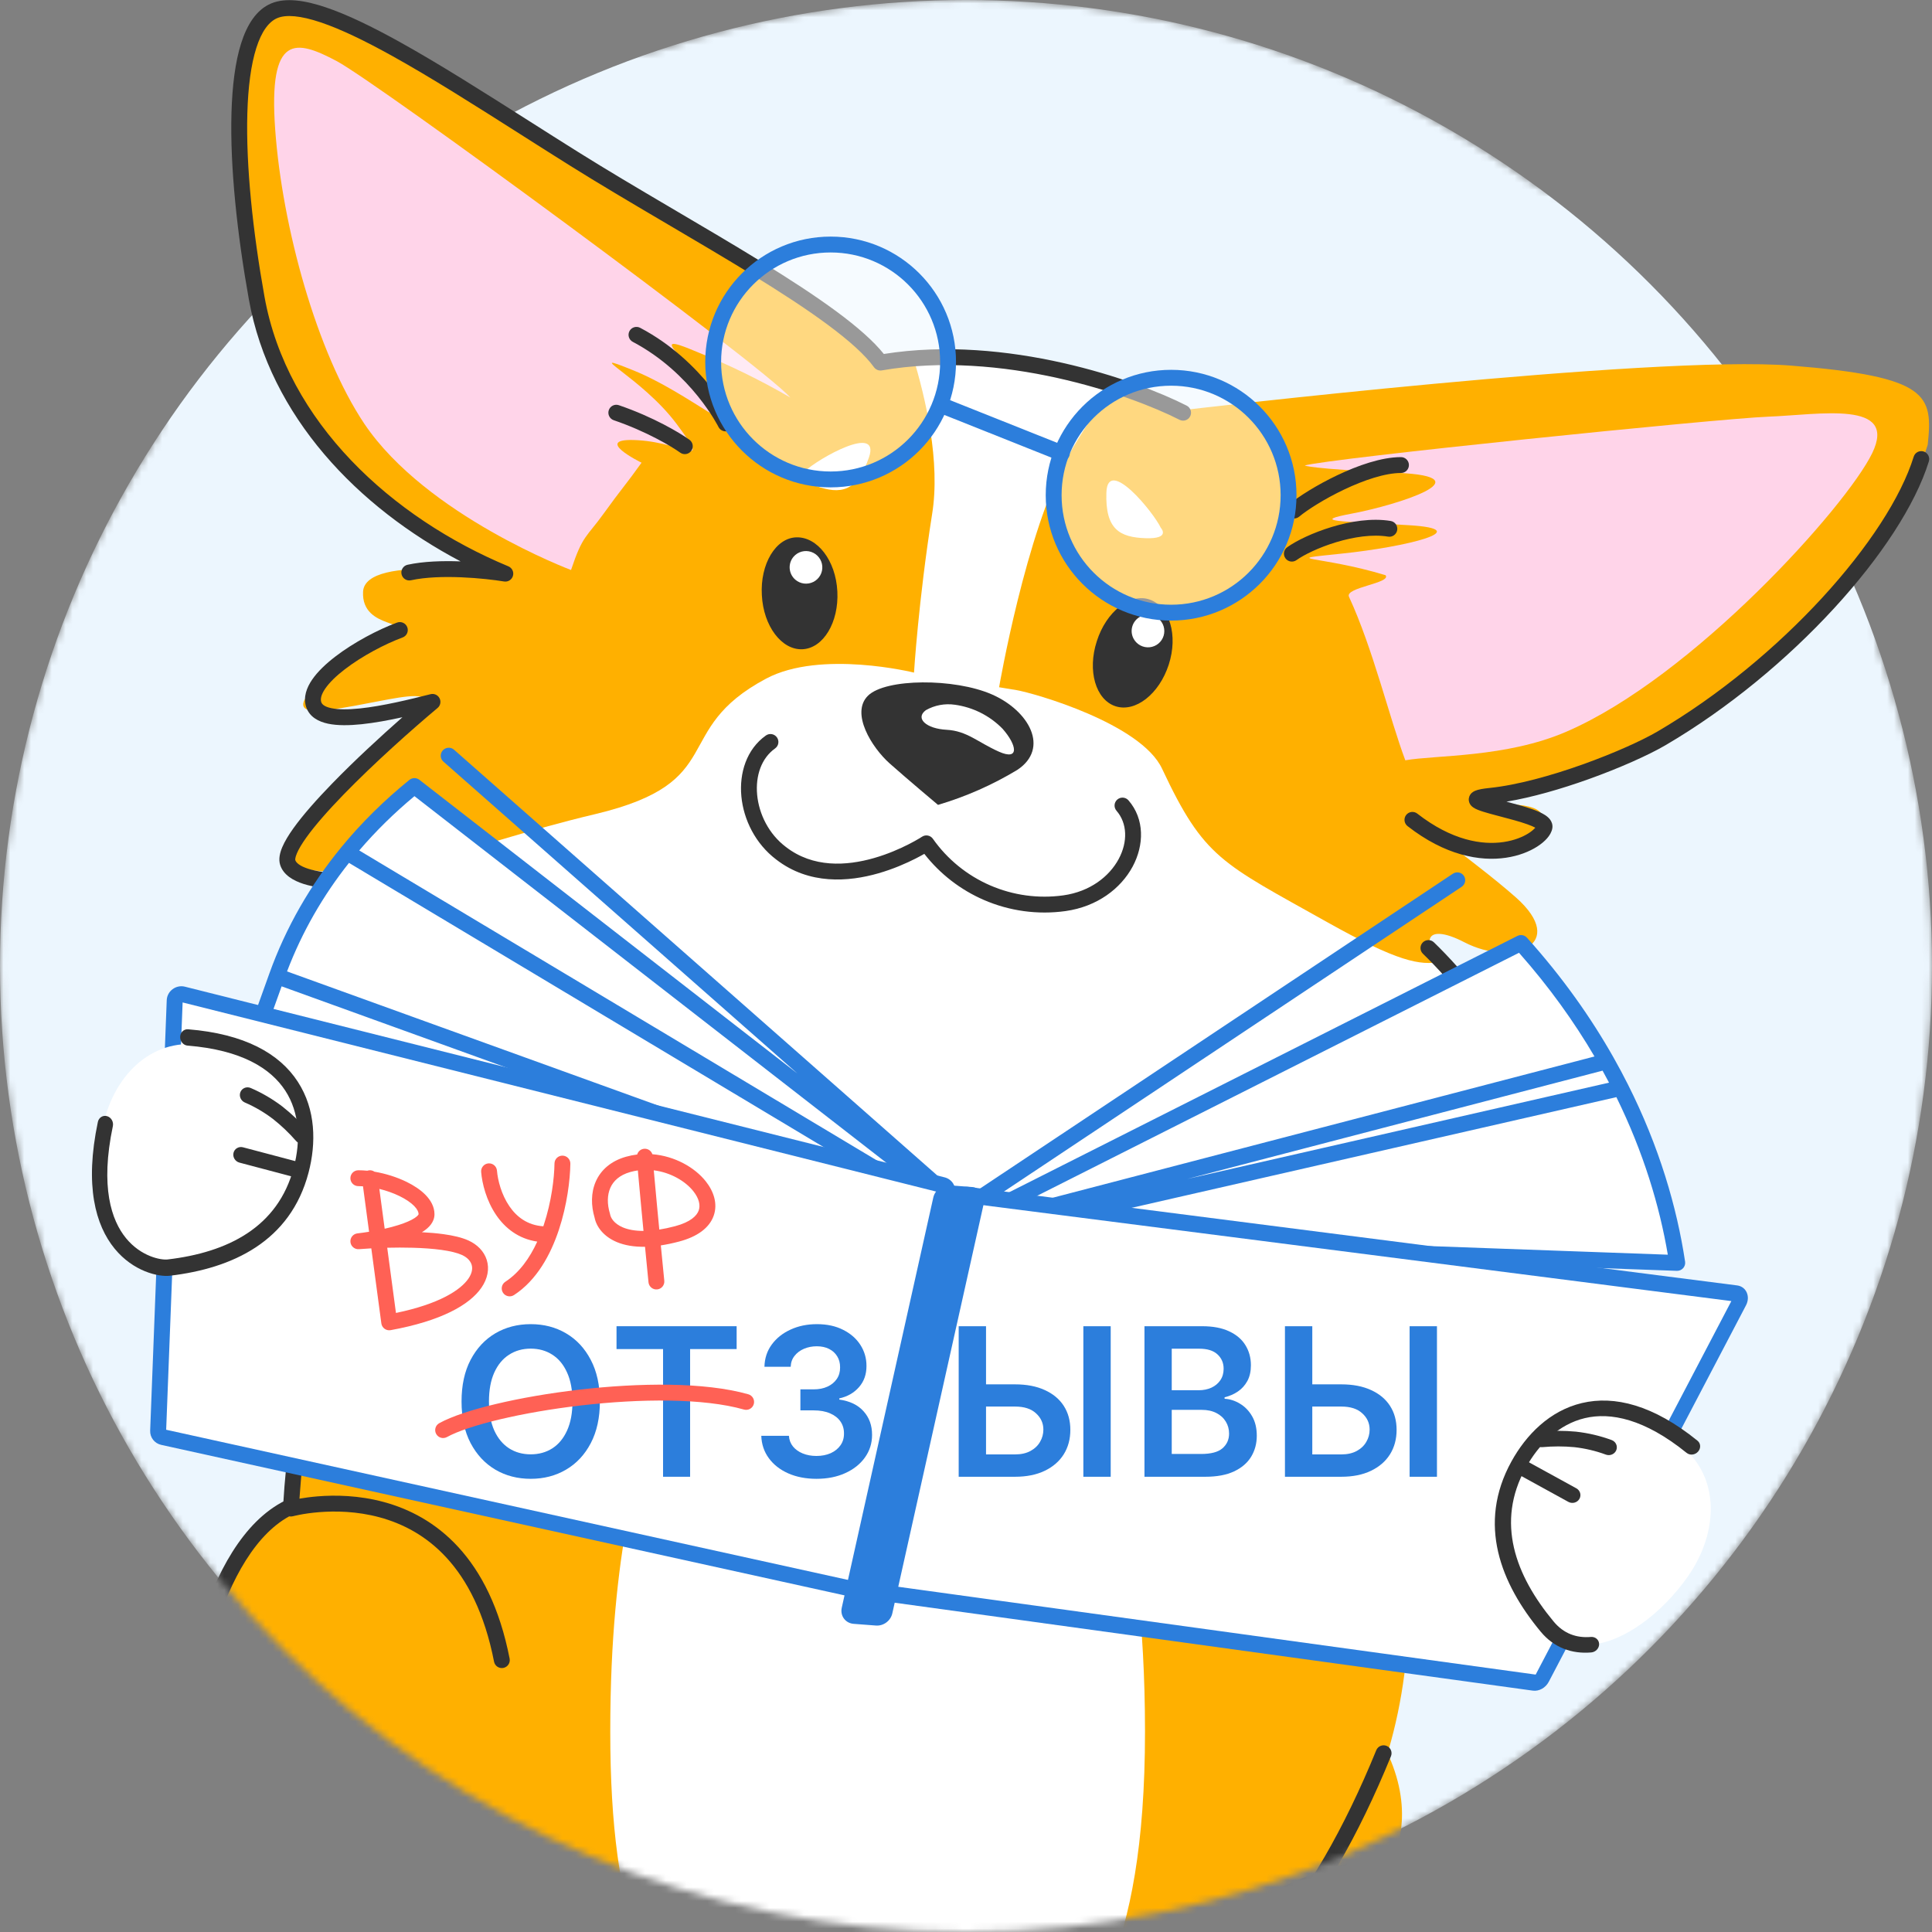
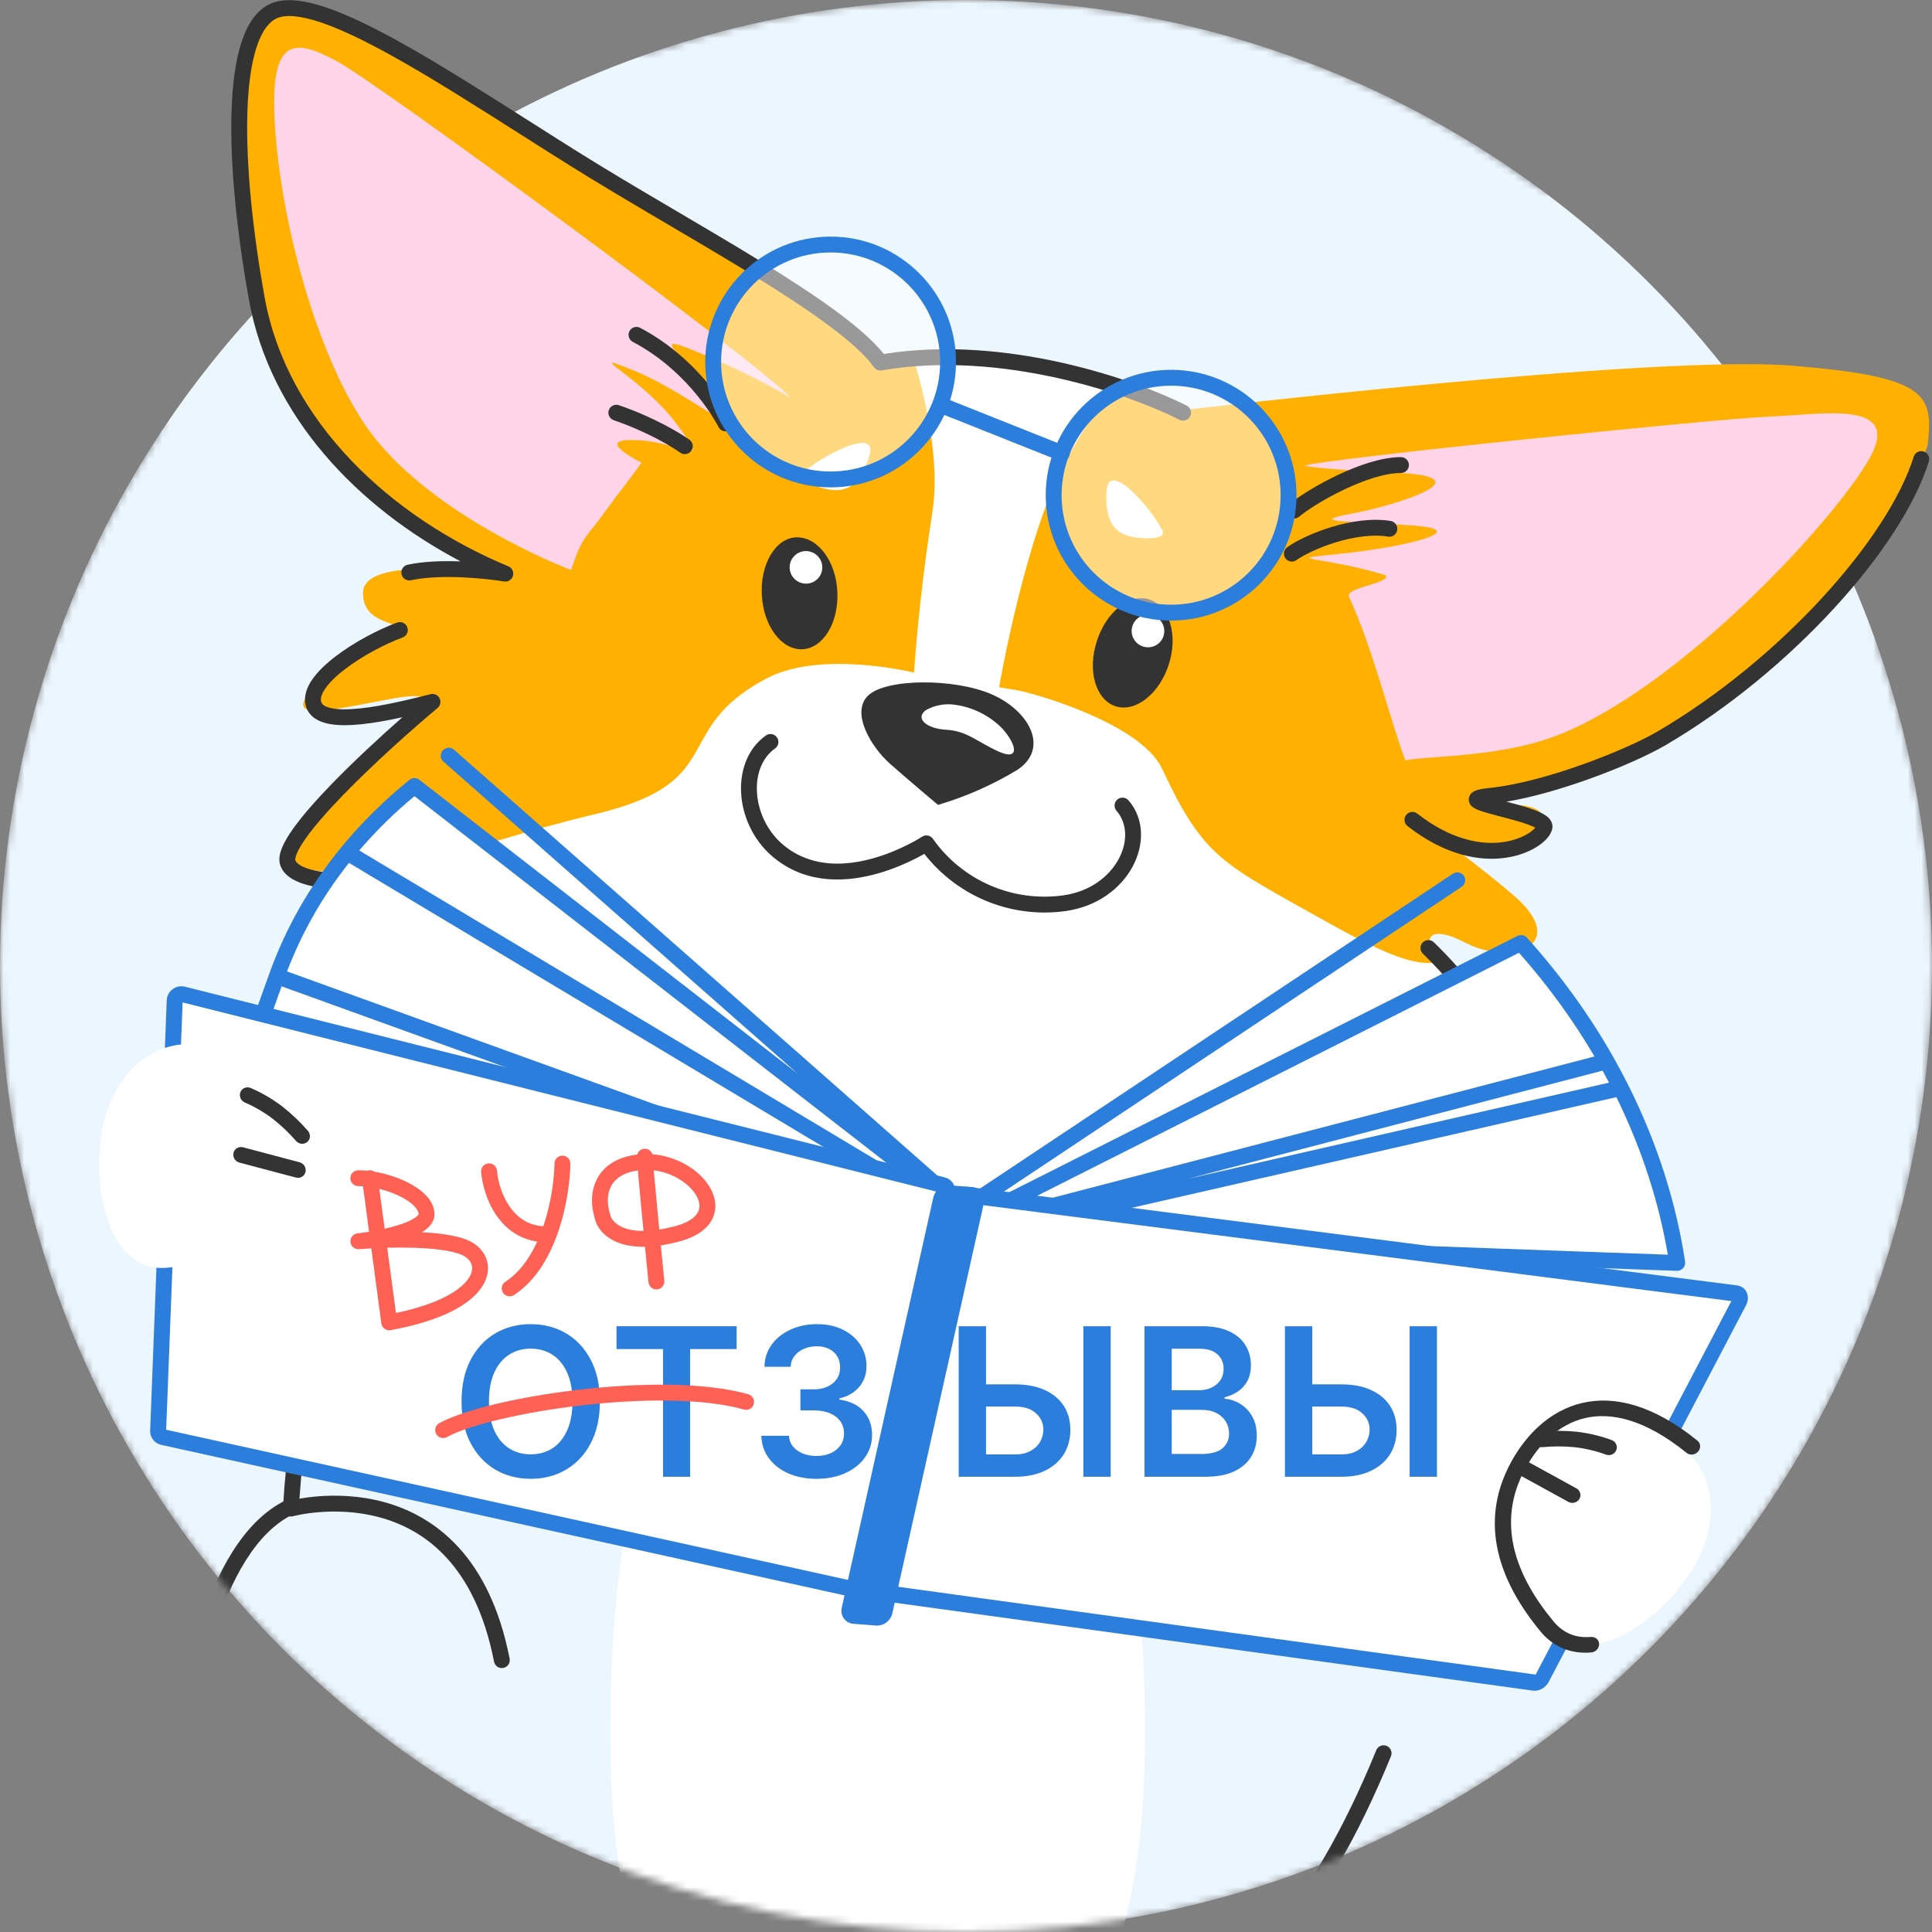
<svg xmlns="http://www.w3.org/2000/svg" width="280" height="280" viewBox="0 0 280 280" fill="none">
  <rect x="0" y="0" width="280" height="280" fill="#808080" stroke="none" />
  <mask id="mask0_13373_140456" style="mask-type:alpha" maskUnits="userSpaceOnUse" x="0" y="-19" width="296" height="299">
    <path d="M280 140C280 217.32 217.32 280 140 280C62.68 280 0 217.32 0 140C0 112.061 8.184 86.034 22.286 64.184C31.786 49.464 12.701 -6.8 26.88 -17.034C38.15 -25.169 81.951 11.772 95.39 7.257C109.402 2.551 124.403 0 140 0C170.558 0 198.829 9.791 221.848 26.406C233.174 34.581 285.988 29.596 294.418 40.722C303.199 52.311 267.457 80.121 272.313 94.13C277.294 108.501 280 123.934 280 140Z" fill="#ECF6FE" />
  </mask>
  <g mask="url(#mask0_13373_140456)">
    <circle cx="140" cy="140" r="140" fill="#ECF6FE" />
-     <path d="M45.609 298.03C43.624 296.74 26.825 291.898 26.825 254.891C23.469 203.428 77.884 204.073 137.128 218.311C196.371 232.549 205.157 255.069 202.87 266.168C200.582 277.267 195.629 288.38 179.542 290.496C163.455 292.612 45.609 298.03 45.609 298.03Z" fill="#FFB000" />
-     <path d="M43.647 241.03C33.182 193.336 67.595 157.202 69.906 155.741L188.633 154.375C188.878 153.921 189.259 153.886 189.799 154.362L188.633 154.375C186.843 157.707 192.43 183.633 197.443 197.245C211.557 235.517 202.037 266.141 182.386 283.977C168.228 296.817 159.638 298.322 150.641 301.434C141.644 304.545 132.86 305.664 108.965 301.434C77.259 295.82 48.429 262.84 43.647 241.03Z" fill="#FFB000" />
    <path d="M190.434 157.866C182.456 172.758 170.563 173.684 165.943 188.825C158.738 212.437 165.943 217.714 165.943 250.963C165.943 284.212 157.172 292.632 150.958 301.039C144.744 309.446 112.541 302.28 105.611 302.28C93.963 290.344 88.444 278.421 88.444 250.963C88.444 223.506 92.995 213.684 94.798 197.293C96.601 180.902 95.374 167.29 88.444 160.801C81.516 154.312 53.839 154.347 55.046 153.606C57.551 152.136 180.536 134.604 180.273 131.17L180.243 131.09C180.261 131.116 180.271 131.143 180.273 131.17L190.434 157.866Z" fill="white" />
    <path fill-rule="evenodd" clip-rule="evenodd" d="M53.064 178.7C53.62 179.007 53.823 179.706 53.516 180.262C47.697 190.814 44.511 201.084 43.401 217.197C44.092 217.076 44.992 216.948 46.047 216.862C48.561 216.659 51.994 216.698 55.628 217.684C59.272 218.673 63.119 220.616 66.42 224.213C69.719 227.809 72.415 232.995 73.859 240.379C73.98 241.003 73.574 241.607 72.951 241.729C72.327 241.85 71.723 241.444 71.601 240.821C70.224 233.772 67.687 228.997 64.725 225.768C61.764 222.541 58.32 220.798 55.026 219.904C51.721 219.007 48.569 218.966 46.232 219.155C45.067 219.249 44.112 219.4 43.454 219.525C43.125 219.588 42.871 219.645 42.702 219.685C42.617 219.705 42.554 219.72 42.514 219.731L42.471 219.742L42.463 219.744L42.462 219.744L42.462 219.744C42.104 219.843 41.721 219.763 41.433 219.53C41.144 219.296 40.986 218.938 41.008 218.567C42.038 201.286 45.317 190.367 51.502 179.152C51.809 178.595 52.508 178.393 53.064 178.7Z" fill="#333333" />
    <path d="M76.905 18.937C85.548 24.197 128.5 52.109 128.5 52.109C128.5 52.109 135.467 49.687 150.058 52.452C165.679 55.418 171.366 59.445 171.366 59.445C171.366 59.445 239.47 51.388 259.569 52.986C279.669 54.584 280.124 57.291 279.381 64.455C273.94 81.995 250.251 101.275 238.075 108.264C225.9 115.254 222.863 114.919 219.813 114.999C214.592 115.136 215.726 116.42 219.096 116.582C229.997 117.074 217.894 124.784 213.229 122.555C202.264 117.322 212.948 124.075 219.722 130.086C227.284 136.812 219.386 140.266 212.189 136.542C206.324 133.499 204.661 136.387 212.433 143.67C220.205 150.953 216.106 157.757 208.28 153.123C196.296 145.981 209.456 159.599 211.328 167.344C213.2 175.09 204.077 175.177 199.987 170.212C196.02 161.598 54.863 136.474 61.852 125.361C66.51 117.953 56.361 128.264 44.297 125.966C38.945 124.921 47.112 116.829 57.301 107.142C67.491 97.455 57.788 101.559 47.554 102.902C37.321 104.244 51.62 94.557 56.227 92.109C60.834 89.66 52.342 91.513 52.617 85.768C52.892 80.024 73.626 83.457 73.626 83.457C73.626 83.457 64.181 80.578 61.852 78.136C40.452 60.736 32.858 40.555 35.259 9.988C36.976 -12.002 68.261 13.677 76.905 18.937Z" fill="#FFB000" />
    <path d="M150.486 52.608L147.551 52.122L146.525 52.284L144.717 51.985L143.759 51.826L142.196 51.678L141.362 51.54L139.789 51.453L139.171 51.351C137.751 51.306 136.464 51.314 135.345 51.366L135.236 51.348L133.729 51.446L133.605 51.426L132.28 51.57C134.16 57.719 136.323 66.984 135.083 74.547C133.109 87.066 132.465 97.48 132.465 97.48C132.465 97.48 118.969 94.137 111.042 98.346C96.96 105.838 105.844 113.305 86.305 117.979C76.499 120.294 66.606 123.623 62.692 124.557C62.536 124.832 62.359 125.135 62.144 125.479C57.424 132.876 44.826 129.009 48.755 137.569C50.429 141.295 54.441 142.492 71.579 147.902C131.137 166.704 196.487 165.589 200.3 170.207C204.353 175.197 213.531 175.166 211.64 167.339C209.991 160.168 198.769 148.28 206.241 151.874L205.818 151.456C206.61 151.951 207.533 152.515 208.703 153.215C216.529 157.849 220.628 151.045 212.856 143.762C212.293 143.321 211.78 142.777 211.477 142.49C211.175 142.203 210.922 141.908 210.667 141.628L210.396 141.346C210.073 140.992 209.794 140.661 209.53 140.332C209.251 140.001 209.019 139.678 208.812 139.391L208.812 139.391C205.769 139.947 202.651 139.414 192.302 133.619C177.013 125.044 174.528 124.426 168.424 111.424C165.374 104.86 149.803 100.43 147.3 100.015L144.797 99.601C144.797 99.601 148.654 77.142 154.773 66.148C156.911 62.398 159.304 58.798 161.935 55.374L159.822 54.613L159.235 54.516L157.303 54.006L156.484 53.87L154.452 53.391L153.556 53.243L150.486 52.608Z" fill="white" />
    <path d="M111.664 107.533C106.916 110.899 107.7 119.506 113.204 123.664C121.89 130.376 134.261 122.226 134.261 122.226C136.475 125.367 139.514 127.84 143.042 129.371C146.571 130.902 150.453 131.432 154.261 130.903C162.785 129.705 166.584 121.238 162.681 116.748" fill="white" />
    <path fill-rule="evenodd" clip-rule="evenodd" d="M112.6 106.867C112.968 107.386 112.846 108.103 112.328 108.471C110.383 109.85 109.469 112.382 109.733 115.194C109.997 117.994 111.424 120.879 113.895 122.746L113.905 122.753L113.905 122.753C117.821 125.779 122.635 125.513 126.671 124.355C128.671 123.781 130.419 123.004 131.669 122.368C132.293 122.051 132.789 121.77 133.127 121.571C133.295 121.472 133.424 121.392 133.508 121.339C133.551 121.313 133.582 121.293 133.602 121.28L133.623 121.266L133.627 121.264L133.628 121.264L133.628 121.264C134.146 120.922 134.842 121.055 135.2 121.562C137.292 124.531 140.163 126.868 143.498 128.315C146.833 129.762 150.502 130.263 154.1 129.763C158.005 129.214 160.767 127.014 162.119 124.512C163.483 121.986 163.369 119.292 161.813 117.502C161.396 117.022 161.446 116.296 161.925 115.879C162.404 115.463 163.131 115.514 163.548 115.993C165.894 118.692 165.832 122.477 164.142 125.607C162.439 128.76 159.04 131.392 154.421 132.041L154.419 132.041C150.402 132.599 146.307 132.04 142.585 130.425C139.191 128.952 136.227 126.654 133.959 123.748C133.624 123.939 133.204 124.169 132.714 124.419C131.373 125.101 129.486 125.941 127.307 126.566C122.987 127.806 117.275 128.259 112.505 124.577C109.476 122.286 107.762 118.79 107.444 115.407C107.127 112.034 108.195 108.58 110.997 106.593C111.515 106.226 112.233 106.349 112.6 106.867Z" fill="#333333" />
    <path d="M135.942 116.65C139.977 115.457 143.84 113.752 147.438 111.577C152.156 108.451 149.161 103.004 143.741 100.635C138.322 98.266 128.349 98.307 125.794 100.826C123.238 103.346 126.34 108.336 128.944 110.65C131.548 112.964 135.942 116.65 135.942 116.65Z" fill="#333333" />
    <path d="M138.385 102.136C141.015 102.498 143.45 103.725 145.304 105.623C147.378 107.976 147.807 110.293 144.761 108.935C141.715 107.576 140.145 105.924 137.187 105.766C134.23 105.609 132.588 104.103 134.177 102.926C135.451 102.203 136.932 101.925 138.385 102.136Z" fill="white" />
    <path d="M168.225 76.482C167.217 74.306 160.523 66.062 160.346 71.396C160.17 76.73 162.284 77.871 166.024 78C169.764 78.129 168.225 76.482 168.225 76.482Z" fill="white" />
    <path d="M116.746 68.224C118.465 66.547 127.675 61.286 125.93 66.312C124.186 71.339 121.799 71.671 118.256 70.436C114.713 69.201 116.746 68.224 116.746 68.224Z" fill="white" />
    <path d="M189.095 67.461C192.358 66.464 248.851 60.67 256.284 60.387C263.716 60.104 275.088 57.946 271.331 65.684C267.574 73.422 245.352 98.131 227.013 106.041C218.269 109.828 208.012 109.412 203.668 110.189C201.397 104.16 198.985 94.006 195.505 86.49C194.872 85.122 201.663 84.525 200.81 83.367C191.335 80.482 184.98 81.204 194.408 80.237C203.836 79.269 214.158 76.713 204.149 76.115C194.141 75.516 189.698 75.606 196.06 74.405C202.422 73.204 215.419 69.108 202.526 68.525C189.632 67.942 189.095 67.461 189.095 67.461Z" fill="#FFD4E9" />
    <path d="M114.548 57.615C110.054 52.625 54.579 11.9 48.759 8.832C42.938 5.764 38.865 4.717 39.884 18.79C40.902 32.864 45.896 51.097 52.815 61.437C61.8 74.734 82.758 82.61 82.758 82.61C84.469 77.479 84.969 77.94 87.515 74.395C90.061 70.851 90.637 70.337 92.979 67.058C92.979 67.058 85.484 63.385 92.445 63.799C99.407 64.213 103.101 68.215 98.056 61.437C93.011 54.659 83.833 50.458 91.819 53.688C99.805 56.917 108.191 64.438 105.173 59.647C100.789 52.726 92.628 47.427 100.953 50.977C105.637 52.864 110.181 55.082 114.548 57.615Z" fill="#FFD4E9" />
    <path fill-rule="evenodd" clip-rule="evenodd" d="M76.696 17.544C79.073 19.055 81.458 20.571 83.815 22.046C87.924 24.619 92.402 27.267 96.906 29.919C97.299 30.15 97.692 30.381 98.084 30.613C102.192 33.03 106.296 35.446 110.114 37.793C114.297 40.364 118.159 42.866 121.331 45.218C124.192 47.339 126.563 49.388 128.092 51.3C145.898 48.462 164.704 55.079 171.984 58.788C172.55 59.077 172.776 59.77 172.488 60.336C172.201 60.901 171.509 61.127 170.943 60.838C163.796 57.197 145.122 50.675 127.796 53.682C127.362 53.757 126.923 53.578 126.665 53.22C125.392 51.448 123.078 49.374 119.964 47.066C116.872 44.773 113.075 42.311 108.913 39.753C105.114 37.418 101.03 35.014 96.918 32.593C96.526 32.363 96.134 32.132 95.742 31.901C91.24 29.25 86.736 26.587 82.597 23.996C80.204 22.498 77.798 20.969 75.407 19.45C68.867 15.294 62.447 11.214 56.76 8.062C52.88 5.911 49.397 4.224 46.498 3.248C43.531 2.249 41.45 2.093 40.192 2.621C38.985 3.128 37.923 4.504 37.142 6.967C36.372 9.391 35.954 12.629 35.846 16.436C35.63 24.039 36.657 33.657 38.331 42.991C41.6 61.217 56.817 75.057 73.676 82.076C74.216 82.301 74.502 82.894 74.342 83.455C74.181 84.017 73.626 84.368 73.05 84.273C70.288 83.816 63.788 83.171 59.564 84.097C58.944 84.233 58.331 83.84 58.194 83.219C58.057 82.599 58.449 81.985 59.069 81.849C61.351 81.35 64.155 81.263 66.754 81.36C51.916 73.554 39.117 60.391 36.068 43.394C34.379 33.979 33.325 24.19 33.547 16.368C33.658 12.463 34.088 8.984 34.95 6.267C35.8 3.589 37.154 1.401 39.3 0.499C41.395 -0.381 44.199 0.048 47.228 1.068C50.325 2.11 53.951 3.876 57.872 6.049C63.625 9.238 70.135 13.375 76.696 17.544ZM278.787 65.432C279.393 65.621 279.732 66.266 279.544 66.873C277.576 73.213 272.533 80.846 265.794 88.176C259.036 95.526 250.487 102.665 241.392 107.993C238.982 109.404 234.764 111.306 230.133 112.958C226.282 114.333 222.077 115.559 218.326 116.184C219.589 116.517 220.982 116.89 222.107 117.29C222.775 117.528 223.43 117.803 223.925 118.126C224.171 118.287 224.444 118.5 224.653 118.784C224.873 119.083 225.06 119.519 224.975 120.038C224.883 120.599 224.563 121.099 224.214 121.497C223.848 121.915 223.366 122.319 222.799 122.683C221.661 123.414 220.104 124.04 218.233 124.313C214.459 124.863 209.449 123.979 203.994 119.728C203.492 119.337 203.402 118.614 203.791 118.113C204.181 117.612 204.903 117.523 205.405 117.914C210.413 121.816 214.802 122.488 217.898 122.036C219.461 121.808 220.706 121.292 221.554 120.747C221.98 120.474 222.287 120.205 222.483 119.981C222.491 119.972 222.498 119.963 222.506 119.954C222.237 119.806 221.847 119.638 221.338 119.457C220.232 119.063 218.82 118.692 217.469 118.337C217.309 118.295 217.15 118.253 216.992 118.211C216.263 118.019 215.562 117.83 214.988 117.65C214.47 117.487 213.878 117.281 213.498 117.011C213.391 116.935 213.238 116.811 213.108 116.629C212.972 116.436 212.822 116.116 212.874 115.714C212.924 115.319 213.141 115.052 213.307 114.903C213.469 114.759 213.643 114.669 213.772 114.613C214.24 114.409 214.976 114.29 215.878 114.197C219.859 113.787 224.8 112.417 229.358 110.791C233.913 109.166 237.987 107.32 240.228 106.007C249.108 100.805 257.482 93.816 264.101 86.617C270.738 79.398 275.525 72.061 277.348 66.188C277.536 65.581 278.18 65.243 278.787 65.432ZM91.225 47.99C91.52 47.428 92.215 47.213 92.777 47.509C97.398 49.944 100.742 53.273 102.926 55.98C104.02 57.336 104.829 58.543 105.367 59.416C105.636 59.852 105.838 60.206 105.974 60.454C106.042 60.578 106.093 60.675 106.129 60.743C106.147 60.778 106.16 60.804 106.17 60.824L106.182 60.847L106.186 60.856L106.187 60.857C106.187 60.857 106.187 60.858 105.156 61.366L106.187 60.857C106.468 61.427 106.235 62.117 105.666 62.398C105.097 62.678 104.407 62.444 104.126 61.874L104.119 61.861C104.113 61.849 104.103 61.83 104.089 61.803C104.061 61.749 104.018 61.667 103.959 61.559C103.84 61.342 103.657 61.022 103.41 60.621C102.915 59.818 102.162 58.692 101.138 57.424C99.087 54.882 95.974 51.792 91.708 49.544C91.146 49.248 90.93 48.552 91.225 47.99ZM204.191 67.397C204.193 68.033 203.679 68.548 203.044 68.548C200.735 68.55 197.678 69.582 194.795 70.953C191.935 72.313 189.441 73.912 188.294 74.873C187.808 75.281 187.083 75.216 186.674 74.729C186.266 74.242 186.33 73.517 186.816 73.109C188.156 71.986 190.831 70.289 193.805 68.875C196.756 67.471 200.198 66.249 203.039 66.248C203.674 66.247 204.19 66.762 204.191 67.397ZM193.658 78.577C191.137 79.34 188.98 80.401 187.895 81.177C187.379 81.546 186.661 81.426 186.291 80.909C185.922 80.392 186.04 79.674 186.557 79.305C187.902 78.343 190.306 77.187 192.99 76.375C195.671 75.564 198.791 75.047 201.545 75.503C202.172 75.607 202.596 76.199 202.494 76.826C202.391 77.452 201.8 77.876 201.173 77.773C198.914 77.398 196.183 77.814 193.658 78.577ZM88.231 59.442C88.435 58.84 89.088 58.519 89.689 58.724C94.676 60.426 98.555 62.746 99.924 63.736C100.439 64.109 100.555 64.828 100.183 65.343C99.812 65.857 99.093 65.972 98.578 65.6C97.391 64.74 93.716 62.528 88.95 60.902C88.349 60.697 88.027 60.043 88.231 59.442ZM59.028 90.909C59.249 91.505 58.946 92.166 58.35 92.386C55.784 93.335 52.483 95.072 49.984 96.991C48.732 97.953 47.739 98.917 47.134 99.801C46.514 100.705 46.427 101.329 46.554 101.738C46.65 102.045 46.971 102.412 48.018 102.633C49.044 102.849 50.461 102.847 52.132 102.675C55.455 102.333 59.4 101.363 62.396 100.606C62.916 100.474 63.458 100.72 63.703 101.198C63.947 101.676 63.829 102.259 63.419 102.603C59.706 105.715 54.211 110.605 49.794 115.153C47.582 117.432 45.67 119.594 44.389 121.387C43.746 122.287 43.291 123.054 43.03 123.669C42.75 124.328 42.782 124.61 42.796 124.657C42.9 124.989 43.365 125.49 44.684 125.912C45.929 126.311 47.628 126.535 49.572 126.576C53.011 126.648 56.989 126.141 60.122 125.216C60.527 125.078 60.935 124.945 61.345 124.82C61.943 124.637 62.577 124.965 62.775 125.559C62.972 126.152 62.659 126.794 62.071 127.003C61.67 127.146 61.254 127.281 60.824 127.409C56.035 129.056 51.977 131.555 50.099 134.032C49.098 135.352 48.841 136.488 49.132 137.433C49.434 138.41 50.434 139.568 52.826 140.651C58.662 143.293 64.079 145.74 71.731 146.763C72.361 146.847 72.804 147.426 72.721 148.055C72.638 148.685 72.06 149.127 71.43 149.043C63.426 147.973 57.743 145.401 51.916 142.762L51.881 142.747C49.225 141.544 47.518 140 46.935 138.108C46.342 136.182 47.024 134.279 48.267 132.639C49.298 131.28 50.799 129.981 52.6 128.806C51.552 128.872 50.518 128.897 49.527 128.876C47.469 128.833 45.525 128.596 43.986 128.103C42.52 127.634 41.06 126.812 40.601 125.339C40.335 124.484 40.578 123.556 40.913 122.767C41.267 121.933 41.829 121.011 42.518 120.047C43.899 118.115 45.903 115.857 48.144 113.549C51.342 110.255 55.082 106.799 58.324 103.948C56.349 104.381 54.274 104.768 52.371 104.964C50.623 105.144 48.923 105.174 47.547 104.884C46.192 104.598 44.826 103.919 44.359 102.42C43.924 101.024 44.451 99.645 45.236 98.499C46.035 97.333 47.237 96.199 48.582 95.165C51.279 93.094 54.787 91.25 57.55 90.228C58.145 90.008 58.807 90.313 59.028 90.909ZM206.189 136.596C206.63 136.14 207.358 136.127 207.815 136.569C209.854 138.537 212.781 141.691 214.93 144.767C216 146.299 216.92 147.871 217.422 149.304C217.904 150.68 218.118 152.275 217.216 153.518C216.446 154.579 215.332 155.122 214.162 155.346C213.008 155.566 211.745 155.49 210.536 155.275C209.416 155.077 208.284 154.749 207.237 154.373C208.687 157.168 210.206 160.462 211.288 163.546C212.036 165.676 212.596 167.765 212.76 169.547C212.917 171.252 212.746 173.044 211.575 174.163C209.174 176.458 205.762 176.071 202.94 175.194C200.627 174.475 198.34 173.307 196.716 172.478C196.32 172.276 195.963 172.094 195.655 171.943C195.084 171.664 194.847 170.975 195.125 170.404C195.403 169.834 196.091 169.597 196.662 169.876C197.024 170.053 197.421 170.255 197.847 170.473C199.471 171.301 201.518 172.344 203.619 172.997C206.327 173.838 208.57 173.852 209.985 172.499C210.341 172.159 210.616 171.341 210.47 169.754C210.331 168.245 209.84 166.361 209.119 164.306C207.681 160.208 205.414 155.666 203.629 152.552C203.374 152.108 203.443 151.549 203.798 151.181C204.153 150.814 204.708 150.725 205.16 150.963C206.573 151.707 208.819 152.635 210.934 153.01C211.992 153.198 212.95 153.235 213.727 153.086C214.489 152.941 215.015 152.632 215.354 152.165C215.561 151.88 215.673 151.263 215.252 150.062C214.852 148.919 214.068 147.547 213.046 146.083C211.01 143.17 208.194 140.13 206.22 138.223C205.762 137.781 205.749 137.053 206.189 136.596Z" fill="#333333" />
    <path d="M110.413 86.248C110.634 90.722 113.275 94.228 116.291 94.094C119.306 93.96 121.586 90.213 121.356 85.718C121.127 81.223 118.461 77.812 115.443 77.874C112.425 77.936 110.147 81.754 110.413 86.248Z" fill="#333333" />
    <path d="M115.027 80.665C115.334 80.315 115.739 80.064 116.189 79.943C116.64 79.822 117.117 79.837 117.56 79.986C118.002 80.135 118.391 80.41 118.678 80.779C118.965 81.147 119.136 81.592 119.171 82.056C119.205 82.521 119.101 82.985 118.872 83.39C118.643 83.796 118.298 84.124 117.882 84.334C117.466 84.544 116.997 84.627 116.533 84.571C116.069 84.516 115.632 84.325 115.276 84.022C115.037 83.819 114.84 83.57 114.698 83.291C114.556 83.011 114.471 82.706 114.448 82.394C114.424 82.081 114.464 81.768 114.563 81.471C114.663 81.174 114.82 80.9 115.027 80.665Z" fill="white" />
    <path d="M158.955 92.939C157.569 97.196 158.792 101.406 161.66 102.351C164.529 103.295 167.997 100.605 169.383 96.325C170.769 92.046 169.49 87.915 166.644 86.902C163.798 85.89 160.307 88.648 158.955 92.939Z" fill="#333333" />
    <path d="M165.262 89.363C165.675 89.146 166.142 89.055 166.607 89.102C167.072 89.149 167.512 89.332 167.874 89.627C168.235 89.923 168.501 90.319 168.638 90.765C168.775 91.21 168.777 91.686 168.643 92.132C168.51 92.579 168.248 92.975 167.889 93.272C167.53 93.57 167.091 93.754 166.627 93.803C166.162 93.851 165.694 93.762 165.28 93.546C164.866 93.329 164.525 92.996 164.3 92.587C164.148 92.313 164.053 92.011 164.019 91.699C163.986 91.388 164.015 91.073 164.104 90.773C164.194 90.473 164.343 90.194 164.541 89.952C164.74 89.71 164.985 89.51 165.262 89.363Z" fill="white" />
    <path fill-rule="evenodd" clip-rule="evenodd" d="M200.957 253.027C201.545 253.267 201.828 253.938 201.588 254.526C192.098 277.784 179.974 291.731 164.327 298.932C148.722 306.114 129.814 306.491 106.962 303.063C106.334 302.969 105.901 302.383 105.995 301.755C106.09 301.127 106.675 300.694 107.303 300.789C130.008 304.194 148.374 303.743 163.365 296.843C178.314 289.963 190.107 276.576 199.458 253.657C199.698 253.069 200.369 252.787 200.957 253.027Z" fill="#333333" />
    <path fill-rule="evenodd" clip-rule="evenodd" d="M83.976 286.035C78.659 283.105 72.116 281.744 67.626 282.21C62.947 282.696 58.147 283.855 54.552 285.982C50.998 288.086 48.712 291.066 48.712 295.29C48.712 298.633 51.078 301.44 55.181 303.561C59.257 305.667 64.779 306.933 70.395 307.261C76.011 307.589 81.595 306.97 85.786 305.415C90.028 303.841 92.483 301.47 92.682 298.483C93.029 293.267 89.319 288.98 83.976 286.035ZM85.086 284.021C90.721 287.127 95.414 292.08 94.977 298.636C94.685 303.005 91.111 305.893 86.586 307.572C82.011 309.269 76.089 309.897 70.261 309.557C64.433 309.217 58.571 307.902 54.126 305.604C49.707 303.321 46.412 299.902 46.412 295.29C46.412 290.031 49.341 286.393 53.381 284.003C57.38 281.636 62.552 280.424 67.389 279.922C72.415 279.4 79.425 280.9 85.086 284.021Z" fill="white" />
    <path fill-rule="evenodd" clip-rule="evenodd" d="M42.927 217.971C42.647 217.4 41.959 217.164 41.388 217.443C38.251 218.979 35.717 221.683 33.682 224.911C31.644 228.144 30.065 231.97 28.862 235.857C26.459 243.621 25.512 251.792 25.5 256.337C25.5 256.364 25.501 256.391 25.503 256.419C26.538 271.413 30.057 281.953 34.225 288.949C38.157 295.547 42.734 299.092 46.411 300.083C48.631 304.685 54.17 308.609 65.088 310.226C78.741 312.249 87.656 309.772 92.395 305.44C97.197 301.049 97.523 294.887 94.163 290.407C93.782 289.899 93.061 289.796 92.553 290.177C92.045 290.559 91.942 291.279 92.323 291.787C94.961 295.304 94.787 300.137 90.843 303.742C86.836 307.406 78.759 309.927 65.425 307.951C54.444 306.324 49.875 302.413 48.285 298.646C46.776 295.075 47.761 291.223 49.256 288.682C49.578 288.135 49.396 287.43 48.848 287.108C48.301 286.786 47.596 286.968 47.274 287.516C45.841 289.952 44.722 293.568 45.47 297.283C42.754 295.996 39.342 293.044 36.201 287.772C32.261 281.159 28.82 271.001 27.8 256.302C27.817 251.97 28.733 244.053 31.059 236.537C32.224 232.77 33.731 229.146 35.628 226.137C37.528 223.123 39.776 220.793 42.399 219.509C42.97 219.23 43.206 218.541 42.927 217.971Z" fill="#333333" />
    <path d="M179.508 278.343C184.066 274.929 209.955 261.376 216.107 279.64C221.247 294.661 205.381 309.801 188.349 307.48C171.318 305.159 156.702 298.945 165.835 289.933C174.967 280.92 179.508 278.343 179.508 278.343Z" fill="white" />
    <path fill-rule="evenodd" clip-rule="evenodd" d="M197.432 271.99C189.813 273.484 182.358 277.644 180.198 279.263C180.16 279.291 180.119 279.318 180.078 279.341C180.078 279.342 180.077 279.342 180.077 279.342C180.077 279.342 180.077 279.342 180.077 279.342C180.077 279.342 180.076 279.342 180.076 279.342L180.073 279.344L180.043 279.362C180.014 279.379 179.967 279.408 179.902 279.448C179.772 279.528 179.571 279.656 179.298 279.84C178.753 280.207 177.921 280.795 176.803 281.665C174.565 283.406 171.181 286.273 166.643 290.751C164.499 292.867 163.982 294.58 164.236 295.939C164.501 297.361 165.681 298.826 167.901 300.247C172.324 303.077 180.028 305.185 188.505 306.34C196.643 307.449 204.518 304.384 209.736 299.244C214.948 294.108 217.415 287.014 215.019 280.012L215.017 280.007C213.585 275.754 211.058 273.448 208.035 272.33C204.951 271.189 201.234 271.244 197.432 271.99ZM178.873 277.382C181.331 275.563 189.044 271.291 196.989 269.733C200.997 268.947 205.191 268.825 208.834 270.173C212.537 271.543 215.553 274.392 217.196 279.27C219.939 287.288 217.043 295.273 211.35 300.882C205.661 306.487 197.088 309.831 188.194 308.619C179.64 307.453 171.521 305.294 166.661 302.184C164.24 300.634 162.414 298.711 161.975 296.361C161.524 293.947 162.605 291.504 165.028 289.114C169.623 284.579 173.075 281.651 175.391 279.85C176.549 278.949 177.423 278.33 178.014 277.932C178.31 277.733 178.535 277.589 178.689 277.493C178.767 277.446 178.826 277.41 178.868 277.385C178.87 277.384 178.871 277.383 178.873 277.382Z" fill="#333333" />
    <path d="M201.719 275.786C200.536 277.322 199.354 281.982 202.079 281.606C204.803 281.231 207.544 278.91 205.608 276.964C205.143 276.414 204.529 276.01 203.838 275.801C203.148 275.592 202.412 275.587 201.719 275.786Z" fill="#333333" />
    <path d="M243.307 201.645L142.646 180.386C142.655 179.912 143.059 179.848 142.993 179.419C142.861 178.569 142.789 179.669 142.74 178.733C142.717 178.279 142.428 177.904 142.324 177.438C142.216 176.955 142.04 176.821 141.773 176.332C141.384 175.618 141.246 175.513 140.346 174.831L140.287 174.786C139.685 174.514 139.113 174.369 138.58 174.313C138.3 174.283 138.03 174.279 137.773 174.293C137.024 174.336 136.377 174.542 135.864 174.779C135.05 175.156 134.576 175.611 134.576 175.611L37.873 147.746L40.123 141.476C42.488 134.882 45.947 128.89 50.318 123.556C53.188 120.054 56.452 116.835 60.057 113.916L137.773 174.293C138.03 174.279 138.3 174.283 138.58 174.313C139.113 174.369 139.685 174.514 140.287 174.786L140.346 174.831C141.246 175.513 141.384 175.618 141.773 176.332L220.429 136.663C225.508 142.307 229.593 148.094 232.839 153.837C233.567 155.124 234.253 156.409 234.898 157.69C239.374 166.578 241.906 175.26 243.077 183.036L142.993 179.419L243.785 189.897C244.026 194.288 243.822 198.258 243.307 201.645Z" fill="white" />
    <path fill-rule="evenodd" clip-rule="evenodd" d="M212.159 126.934C212.51 127.458 212.364 128.169 211.832 128.524L142.491 174.688L219.913 135.643C220.381 135.407 220.947 135.51 221.293 135.895C226.428 141.6 230.561 147.454 233.847 153.267C234.583 154.57 235.277 155.871 235.931 157.168C240.463 166.166 243.029 174.963 244.217 182.853C244.268 183.192 244.163 183.536 243.932 183.793C243.7 184.05 243.365 184.191 243.02 184.179L176.887 181.789L243.917 188.757C244.476 188.815 244.907 189.264 244.937 189.821C245.182 194.283 244.975 198.331 244.448 201.802C244.4 202.116 244.223 202.399 243.958 202.581C243.694 202.763 243.366 202.829 243.053 202.763L142.392 181.504C141.856 181.391 141.479 180.92 141.489 180.376C141.495 180.083 141.565 179.829 141.669 179.611C141.681 179.588 141.692 179.565 141.704 179.542C141.702 179.536 141.699 179.53 141.697 179.524C141.661 179.427 141.642 179.341 141.633 179.291C141.623 179.236 141.615 179.182 141.61 179.134C141.599 179.04 141.592 178.929 141.585 178.803C141.584 178.789 141.579 178.74 141.494 178.54C141.486 178.52 141.476 178.497 141.465 178.471C141.391 178.3 141.264 178.008 141.195 177.697C141.17 177.585 141.147 177.538 141.106 177.468C141.072 177.41 141.04 177.362 140.972 177.253C140.91 177.154 140.836 177.033 140.754 176.883C140.574 176.553 140.501 176.457 140.414 176.368C140.296 176.247 140.127 176.114 139.685 175.778C139.237 175.588 138.822 175.489 138.444 175.45C138.228 175.427 138.022 175.424 137.825 175.435C137.252 175.468 136.749 175.626 136.342 175.814C136.018 175.964 135.762 176.129 135.592 176.254C135.507 176.316 135.445 176.367 135.407 176.398C135.389 176.414 135.376 176.425 135.371 176.43L135.371 176.43L135.372 176.429L135.373 176.428L135.373 176.428C135.371 176.43 135.37 176.431 135.368 176.433C135.067 176.718 134.637 176.823 134.241 176.709L37.538 148.844C37.235 148.757 36.983 148.55 36.841 148.271C36.698 147.993 36.678 147.668 36.784 147.371L39.033 141.101C41.444 134.379 44.971 128.272 49.423 122.839C52.346 119.272 55.666 115.997 59.33 113.031C59.751 112.69 60.351 112.682 60.774 113.01L115.57 155.581L64.254 110.372C63.78 109.954 63.742 109.231 64.168 108.756C64.595 108.281 65.326 108.235 65.8 108.653L139.092 173.224C139.44 173.282 139.796 173.372 140.159 173.497L210.558 126.627C211.09 126.273 211.807 126.41 212.159 126.934ZM141.926 178.409C141.92 178.417 141.919 178.418 141.925 178.41L141.925 178.41C141.925 178.41 141.926 178.409 141.926 178.409ZM154.98 181.817L242.332 200.264C242.676 197.495 242.815 194.357 242.676 190.933L154.98 181.817ZM148.943 178.487L234.258 159.006C238.176 166.983 240.515 174.769 241.712 181.839L148.943 178.487ZM233.192 156.906C232.888 156.327 232.576 155.748 232.256 155.168L172.046 170.867L233.192 156.906ZM146.735 175.106L231.085 153.112C228.134 148.085 224.524 143.033 220.145 138.083L146.735 175.106ZM131.159 170.617L60.065 115.385C57.149 117.809 54.471 120.436 52.06 123.255L131.159 170.617ZM50.577 125.055C46.816 129.799 43.783 135.056 41.601 140.786L130.514 172.919L50.577 125.055ZM101.55 164.898L40.814 142.948L39.368 146.979L101.55 164.898Z" fill="#2C7EDC" />
    <path d="M222.434 243.868C222.837 243.924 223.261 243.689 223.467 243.296L252.053 188.732C252.353 188.16 252.068 187.521 251.479 187.445L140.057 173.165C139.551 173.1 139.04 173.488 138.932 174.018L127.581 229.887C127.48 230.385 127.773 230.828 128.247 230.893L222.434 243.868Z" fill="white" />
    <path fill-rule="evenodd" clip-rule="evenodd" d="M250.922 188.562L222.561 242.695L128.74 229.769L140.001 174.345L250.922 188.562ZM253.045 189.174C253.716 187.893 253.078 186.462 251.76 186.293L140.338 172.013C139.205 171.867 138.06 172.735 137.819 173.923L126.467 229.791C126.241 230.906 126.897 231.897 127.959 232.043L222.145 245.019C223.048 245.143 223.997 244.618 224.458 243.738L253.045 189.174Z" fill="#2C7EDC" />
    <path d="M23.635 208.285C23.203 208.19 22.904 207.806 22.921 207.367L25.322 144.981C25.345 144.388 25.921 143.96 26.502 144.106L136.599 171.738C137.077 171.858 137.371 172.327 137.267 172.807L125.059 229.649C124.95 230.158 124.437 230.486 123.926 230.373L23.635 208.285Z" fill="white" />
    <path fill-rule="evenodd" clip-rule="evenodd" d="M26.467 145.282L24.083 207.209L123.973 229.21L136.09 172.795L26.467 145.282ZM24.164 144.959C24.215 143.631 25.506 142.672 26.805 142.999L136.902 170.631C137.973 170.899 138.629 171.95 138.398 173.025L126.19 229.866C125.945 231.007 124.797 231.741 123.652 231.489L23.362 209.401C22.394 209.188 21.725 208.327 21.763 207.345L24.164 144.959Z" fill="#2C7EDC" />
    <path d="M86.94 203.114C86.94 205.464 86.5 207.478 85.619 209.154C84.746 210.823 83.553 212.102 82.04 212.989C80.534 213.877 78.826 214.321 76.915 214.321C75.005 214.321 73.293 213.877 71.781 212.989C70.275 212.094 69.082 210.813 68.201 209.143C67.327 207.467 66.891 205.457 66.891 203.114C66.891 200.763 67.327 198.753 68.201 197.084C69.082 195.408 70.275 194.126 71.781 193.238C73.293 192.35 75.005 191.906 76.915 191.906C78.826 191.906 80.534 192.35 82.04 193.238C83.553 194.126 84.746 195.408 85.619 197.084C86.5 198.753 86.94 200.763 86.94 203.114ZM82.967 203.114C82.967 201.459 82.707 200.063 82.189 198.927C81.678 197.783 80.967 196.92 80.058 196.338C79.149 195.749 78.102 195.454 76.915 195.454C75.729 195.454 74.682 195.749 73.773 196.338C72.864 196.92 72.15 197.783 71.631 198.927C71.12 200.063 70.864 201.459 70.864 203.114C70.864 204.768 71.12 206.168 71.631 207.311C72.15 208.447 72.864 209.31 73.773 209.9C74.682 210.482 75.729 210.773 76.915 210.773C78.102 210.773 79.149 210.482 80.058 209.9C80.967 209.31 81.678 208.447 82.189 207.311C82.707 206.168 82.967 204.768 82.967 203.114Z" fill="#2C7EDC" />
    <path d="M89.351 195.518L89.351 192.205L106.759 192.205L106.759 195.518L100.015 195.518L100.015 214.023L96.095 214.023L96.095 195.518L89.351 195.518Z" fill="#2C7EDC" />
    <path d="M118.332 214.321C116.798 214.321 115.434 214.058 114.241 213.533C113.055 213.007 112.118 212.276 111.429 211.338C110.74 210.401 110.374 209.317 110.331 208.089L114.337 208.089C114.373 208.678 114.568 209.193 114.923 209.634C115.278 210.067 115.75 210.404 116.34 210.646C116.929 210.887 117.59 211.008 118.321 211.008C119.103 211.008 119.795 210.873 120.399 210.603C121.003 210.326 121.475 209.942 121.816 209.452C122.157 208.962 122.324 208.398 122.316 207.759C122.324 207.098 122.153 206.516 121.805 206.011C121.457 205.507 120.953 205.113 120.292 204.829C119.639 204.545 118.851 204.403 117.927 204.403L115.999 204.403L115.999 201.356L117.927 201.356C118.687 201.356 119.351 201.224 119.919 200.962C120.495 200.699 120.946 200.33 121.272 199.854C121.599 199.371 121.759 198.813 121.752 198.181C121.759 197.563 121.62 197.027 121.336 196.572C121.059 196.111 120.665 195.752 120.154 195.496C119.65 195.241 119.057 195.113 118.375 195.113C117.707 195.113 117.089 195.234 116.521 195.475C115.953 195.717 115.495 196.061 115.147 196.509C114.799 196.949 114.614 197.474 114.593 198.085L110.789 198.085C110.818 196.864 111.169 195.791 111.844 194.868C112.526 193.937 113.435 193.213 114.571 192.695C115.708 192.169 116.983 191.906 118.396 191.906C119.852 191.906 121.116 192.18 122.189 192.727C123.268 193.266 124.103 193.994 124.692 194.911C125.282 195.827 125.576 196.839 125.576 197.947C125.584 199.175 125.221 200.205 124.49 201.036C123.765 201.867 122.814 202.411 121.635 202.666L121.635 202.837C123.169 203.05 124.344 203.618 125.161 204.541C125.985 205.457 126.393 206.597 126.386 207.961C126.386 209.183 126.038 210.276 125.342 211.242C124.653 212.201 123.701 212.954 122.487 213.501C121.28 214.048 119.895 214.321 118.332 214.321Z" fill="#2C7EDC" />
    <path d="M141.571 200.631L147.111 200.631C148.78 200.631 150.211 200.905 151.404 201.452C152.605 201.991 153.524 202.755 154.164 203.742C154.803 204.729 155.122 205.891 155.122 207.226C155.122 208.568 154.803 209.751 154.164 210.773C153.524 211.789 152.605 212.585 151.404 213.16C150.211 213.735 148.78 214.023 147.111 214.023L138.94 214.023L138.94 192.205L142.903 192.205L142.903 210.784L147.111 210.784C147.992 210.784 148.738 210.617 149.348 210.283C149.959 209.95 150.421 209.509 150.733 208.962C151.053 208.415 151.213 207.822 151.213 207.183C151.213 206.26 150.858 205.475 150.147 204.829C149.444 204.175 148.432 203.849 147.111 203.849L141.571 203.849L141.571 200.631ZM160.971 192.205L160.971 214.023L157.008 214.023L157.008 192.205L160.971 192.205Z" fill="#2C7EDC" />
    <path d="M165.865 214.023L165.865 192.205L174.217 192.205C175.794 192.205 177.104 192.453 178.148 192.95C179.199 193.44 179.984 194.112 180.502 194.964C181.028 195.816 181.291 196.782 181.291 197.862C181.291 198.749 181.12 199.509 180.779 200.141C180.438 200.766 179.98 201.274 179.405 201.665C178.83 202.055 178.187 202.336 177.477 202.506L177.477 202.719C178.251 202.762 178.993 203 179.703 203.433C180.421 203.859 181.007 204.463 181.461 205.244C181.916 206.026 182.143 206.97 182.143 208.078C182.143 209.207 181.87 210.223 181.323 211.125C180.776 212.02 179.952 212.727 178.851 213.245C177.75 213.763 176.365 214.023 174.696 214.023L165.865 214.023ZM169.817 210.72L174.068 210.72C175.502 210.72 176.536 210.447 177.168 209.9C177.807 209.346 178.127 208.636 178.127 207.769C178.127 207.123 177.967 206.54 177.647 206.022C177.328 205.496 176.873 205.085 176.284 204.786C175.694 204.481 174.991 204.328 174.174 204.328L169.817 204.328L169.817 210.72ZM169.817 201.484L173.727 201.484C174.409 201.484 175.023 201.359 175.57 201.111C176.117 200.855 176.546 200.496 176.859 200.035C177.178 199.566 177.338 199.012 177.338 198.373C177.338 197.528 177.04 196.832 176.443 196.285C175.854 195.738 174.977 195.464 173.812 195.464L169.817 195.464L169.817 201.484Z" fill="#2C7EDC" />
    <path d="M188.855 200.631L194.395 200.631C196.064 200.631 197.495 200.905 198.688 201.452C199.889 201.991 200.808 202.755 201.448 203.742C202.087 204.729 202.406 205.891 202.406 207.226C202.406 208.568 202.087 209.751 201.448 210.773C200.808 211.789 199.889 212.585 198.688 213.16C197.495 213.735 196.064 214.023 194.395 214.023L186.224 214.023L186.224 192.205L190.187 192.205L190.187 210.784L194.395 210.784C195.276 210.784 196.022 210.617 196.632 210.283C197.243 209.95 197.705 209.509 198.017 208.962C198.337 208.415 198.497 207.822 198.497 207.183C198.497 206.26 198.142 205.475 197.431 204.829C196.728 204.175 195.716 203.849 194.395 203.849L188.855 203.849L188.855 200.631ZM208.255 192.205L208.255 214.023L204.292 214.023L204.292 192.205L208.255 192.205Z" fill="#2C7EDC" />
    <path d="M128.189 233.663C128.081 234.144 127.617 234.489 127.128 234.452L123.897 234.204C123.363 234.163 123.011 233.685 123.128 233.159L136.394 173.71C136.501 173.23 136.965 172.884 137.454 172.922L140.685 173.169C141.219 173.21 141.572 173.689 141.454 174.214L128.189 233.663Z" fill="#2C7EDC" />
    <path fill-rule="evenodd" clip-rule="evenodd" d="M129.322 233.821C129.082 234.897 128.043 235.67 126.949 235.586L123.717 235.339C122.522 235.248 121.733 234.176 121.995 232.999L135.261 173.551C135.501 172.474 136.54 171.701 137.634 171.785L140.865 172.032C142.061 172.124 142.85 173.196 142.588 174.372L129.322 233.821ZM127.101 233.299L140.27 174.286L137.481 174.072L124.313 233.086L127.101 233.299Z" fill="#2C7EDC" />
    <path fill-rule="evenodd" clip-rule="evenodd" d="M92.344 167.319C91.802 167.385 91.256 167.493 90.712 167.647C88.551 168.261 87.085 169.549 86.346 171.232C85.631 172.861 85.653 174.73 86.177 176.489C86.432 177.764 87.448 179.202 89.415 180.019C90.489 180.465 91.83 180.721 93.481 180.692C93.667 182.606 93.844 184.411 93.985 185.841C94.048 186.473 94.611 186.935 95.243 186.872C95.875 186.81 96.337 186.247 96.274 185.614C96.133 184.191 95.957 182.396 95.772 180.492C96.59 180.368 97.468 180.186 98.408 179.938C101.053 179.239 102.797 177.968 103.427 176.206C104.057 174.445 103.416 172.633 102.29 171.213C100.677 169.178 97.775 167.539 94.544 167.278C94.394 166.817 93.961 166.484 93.451 166.484C92.925 166.484 92.481 166.837 92.344 167.319ZM95.551 178.199C96.242 178.09 96.997 177.932 97.82 177.714C100.118 177.107 100.996 176.173 101.261 175.432C101.526 174.692 101.332 173.708 100.487 172.642C99.316 171.164 97.169 169.913 94.751 169.612C94.76 169.719 94.77 169.829 94.78 169.943C94.893 171.235 95.05 172.936 95.225 174.787C95.329 175.89 95.44 177.045 95.551 178.199ZM93.259 178.395C93.149 177.248 93.039 176.099 92.936 175.003C92.76 173.15 92.603 171.444 92.489 170.144C92.473 169.965 92.458 169.792 92.444 169.626C92.076 169.678 91.708 169.756 91.34 169.86C89.771 170.305 88.888 171.164 88.452 172.156C88.002 173.182 87.971 174.49 88.395 175.879C88.409 175.923 88.419 175.967 88.427 176.013C88.508 176.462 88.946 177.334 90.296 177.895C91 178.187 91.965 178.397 93.259 178.395ZM81.527 167.484C82.162 167.493 82.67 168.016 82.661 168.651C82.628 170.959 82.193 174.631 80.993 178.244C79.801 181.834 77.793 185.545 74.49 187.692C73.957 188.038 73.245 187.887 72.899 187.354C72.553 186.822 72.704 186.11 73.237 185.763C75.249 184.455 76.76 182.351 77.863 179.943C75.114 179.538 73.19 177.964 71.925 176.115C70.484 174.009 69.869 171.519 69.732 169.847C69.681 169.214 70.152 168.659 70.785 168.607C71.418 168.556 71.973 169.027 72.025 169.66C72.137 171.035 72.66 173.115 73.824 174.817C74.879 176.36 76.433 177.565 78.741 177.725C78.765 177.657 78.788 177.588 78.811 177.519C79.927 174.159 80.331 170.724 80.361 168.618C80.37 167.983 80.892 167.476 81.527 167.484ZM53.224 169.67C52.783 169.626 52.35 169.604 51.931 169.604C51.296 169.604 50.781 170.118 50.781 170.754C50.781 171.389 51.296 171.904 51.931 171.904C52.151 171.904 52.377 171.911 52.607 171.927L53.489 178.516C52.875 178.616 52.3 178.694 51.802 178.751C51.178 178.821 50.726 179.38 50.787 180.005C50.848 180.63 51.399 181.091 52.025 181.04C52.541 180.997 53.145 180.956 53.812 180.921L55.268 191.797C55.31 192.109 55.477 192.39 55.732 192.575C55.986 192.76 56.305 192.832 56.614 192.776C63.873 191.456 68.046 189.144 69.784 186.605C70.68 185.298 70.949 183.885 70.541 182.591C70.14 181.317 69.144 180.35 67.889 179.779C66.917 179.337 65.647 179.055 64.301 178.868C63.31 178.731 62.237 178.64 61.143 178.583C61.221 178.536 61.297 178.488 61.371 178.439C62.12 177.943 62.968 177.142 62.968 175.976C62.968 174.864 62.394 173.916 61.673 173.176C60.945 172.431 59.97 171.796 58.918 171.282C57.516 170.598 55.873 170.08 54.268 169.81C54.04 169.651 53.754 169.574 53.458 169.614C53.376 169.625 53.298 169.644 53.224 169.67ZM55.751 178.077L54.978 172.304C55.999 172.554 57.013 172.912 57.909 173.349C58.815 173.791 59.542 174.287 60.027 174.783C60.514 175.282 60.665 175.683 60.667 175.97C60.665 175.978 60.624 176.175 60.102 176.521C59.562 176.878 58.753 177.224 57.763 177.538C57.124 177.741 56.439 177.921 55.751 178.077ZM56.12 180.831L57.386 190.283C63.686 188.975 66.756 186.957 67.887 185.306C68.46 184.468 68.505 183.782 68.348 183.282C68.183 182.76 67.734 182.235 66.937 181.873C66.268 181.569 65.256 181.323 63.984 181.146C62.731 180.972 61.298 180.875 59.831 180.833C58.575 180.797 57.306 180.802 56.12 180.831Z" fill="#FF6155" />
    <path fill-rule="evenodd" clip-rule="evenodd" d="M72.426 205.71C68.976 206.531 66.293 207.432 64.776 208.269C64.219 208.576 63.52 208.373 63.213 207.817C62.907 207.261 63.109 206.561 63.665 206.255C65.467 205.262 68.402 204.303 71.894 203.473C75.414 202.635 79.592 201.906 83.941 201.402C92.591 200.401 102.097 200.27 108.452 202.07C109.063 202.243 109.418 202.879 109.244 203.49C109.071 204.101 108.436 204.456 107.825 204.283C101.923 202.611 92.79 202.693 84.205 203.687C79.936 204.181 75.848 204.896 72.426 205.71Z" fill="#FF6155" />
    <path d="M28.364 151.35C44.409 152.639 45.774 161.474 43.647 169.576C41.192 178.927 33.304 182.665 24.467 183.706C21.798 184.021 19.661 183.033 18.054 181.222C14.85 177.614 13.745 170.737 14.707 164.385C15.871 156.697 21.204 150.775 28.364 151.35Z" fill="white" />
-     <path fill-rule="evenodd" clip-rule="evenodd" d="M15.51 161.76C14.91 161.591 14.316 161.968 14.183 162.601C12.235 171.868 13.85 177.591 16.616 180.967C19.323 184.271 22.953 185.085 24.633 184.887C33.631 183.827 42.087 179.963 44.718 169.942C45.833 165.694 45.785 160.802 43.153 156.763C40.509 152.704 35.47 149.832 27.259 149.172C26.645 149.123 26.13 149.612 26.11 150.266C26.089 150.919 26.57 151.489 27.185 151.538C35.019 152.167 39.255 154.855 41.343 158.06C43.444 161.285 43.585 165.36 42.573 169.214C40.294 177.894 32.975 181.507 24.298 182.529C23.308 182.645 20.439 182.103 18.265 179.449C16.149 176.867 14.501 172.032 16.356 163.211C16.489 162.578 16.11 161.928 15.51 161.76Z" fill="#333333" />
    <path fill-rule="evenodd" clip-rule="evenodd" d="M34.844 158.273C35.078 157.692 35.748 157.427 36.338 157.681C37.958 158.379 39.498 159.28 40.923 160.364L40.939 160.377C42.265 161.422 43.497 162.596 44.62 163.88C45.045 164.366 45.006 165.091 44.533 165.499C44.06 165.906 43.333 165.842 42.907 165.356C41.885 164.185 40.763 163.118 39.559 162.168C38.291 161.203 36.924 160.404 35.489 159.786C34.898 159.532 34.609 158.854 34.844 158.273Z" fill="#333333" />
    <path fill-rule="evenodd" clip-rule="evenodd" d="M33.84 167.089C33.983 166.476 34.601 166.112 35.22 166.275L43.413 168.442C44.032 168.606 44.419 169.236 44.276 169.849C44.133 170.462 43.515 170.826 42.895 170.662L34.703 168.495C34.084 168.332 33.697 167.702 33.84 167.089Z" fill="#333333" />
    <path d="M243.714 209.617C231.204 199.488 224.123 204.946 220.078 212.282C215.409 220.747 218.544 228.893 224.228 235.74C225.945 237.808 228.173 238.565 230.586 238.362C235.395 237.958 240.936 233.739 244.619 228.475C249.076 222.103 249.297 214.138 243.714 209.617Z" fill="white" />
    <path fill-rule="evenodd" clip-rule="evenodd" d="M246.093 210.383C245.658 210.87 244.917 210.951 244.438 210.563C238.329 205.618 233.408 204.644 229.686 205.526C225.94 206.413 223.029 209.267 221.104 212.757C216.77 220.615 219.58 228.278 225.161 235.001C226.644 236.788 228.511 237.411 230.559 237.239C231.206 237.184 231.742 237.643 231.756 238.263C231.77 238.884 231.257 239.431 230.61 239.485C227.832 239.719 225.242 238.827 223.292 236.478C217.506 229.507 214.046 220.878 219.049 211.805C221.17 207.96 224.578 204.449 229.269 203.338C233.982 202.221 239.613 203.615 246.015 208.799C246.494 209.187 246.529 209.896 246.093 210.383Z" fill="#333333" />
    <path fill-rule="evenodd" clip-rule="evenodd" d="M234.247 210.162C234.478 209.58 234.176 208.926 233.572 208.703C231.918 208.092 230.182 207.683 228.402 207.486L228.381 207.484C226.7 207.327 224.999 207.327 223.3 207.483C222.657 207.543 222.186 208.094 222.247 208.715C222.309 209.337 222.88 209.792 223.523 209.733C225.071 209.59 226.619 209.59 228.146 209.732C229.73 209.908 231.271 210.272 232.736 210.814C233.34 211.037 234.016 210.745 234.247 210.162Z" fill="#333333" />
    <path fill-rule="evenodd" clip-rule="evenodd" d="M228.895 217.24C229.214 216.698 229.018 216.008 228.456 215.699L221.029 211.62C220.467 211.312 219.753 211.501 219.434 212.044C219.114 212.586 219.311 213.276 219.873 213.585L227.3 217.664C227.862 217.972 228.576 217.782 228.895 217.24Z" fill="#333333" />
    <path d="M137.403 52.461C137.403 61.862 129.782 69.483 120.381 69.483C110.98 69.483 103.359 61.862 103.359 52.461C103.359 43.06 110.98 35.44 120.381 35.44C129.782 35.44 137.403 43.06 137.403 52.461Z" fill="white" fill-opacity="0.5" />
    <path fill-rule="evenodd" clip-rule="evenodd" d="M120.381 36.589C111.615 36.589 104.509 43.695 104.509 52.461C104.509 61.227 111.615 68.333 120.381 68.333C129.147 68.333 136.253 61.227 136.253 52.461C136.253 43.695 129.147 36.589 120.381 36.589ZM102.209 52.461C102.209 42.425 110.345 34.289 120.381 34.289C130.417 34.289 138.553 42.425 138.553 52.461C138.553 62.497 130.417 70.633 120.381 70.633C110.345 70.633 102.209 62.497 102.209 52.461Z" fill="#2C7EDC" />
    <path d="M186.747 71.768C186.747 81.169 179.126 88.79 169.725 88.79C160.324 88.79 152.703 81.169 152.703 71.768C152.703 62.367 160.324 54.746 169.725 54.746C179.126 54.746 186.747 62.367 186.747 71.768Z" fill="white" fill-opacity="0.5" />
    <path fill-rule="evenodd" clip-rule="evenodd" d="M169.727 55.898C160.961 55.898 153.855 63.004 153.855 71.769C153.855 80.535 160.961 87.641 169.727 87.641C178.492 87.641 185.598 80.535 185.598 71.769C185.598 63.004 178.492 55.898 169.727 55.898ZM151.555 71.769C151.555 61.733 159.691 53.598 169.727 53.598C179.763 53.598 187.898 61.733 187.898 71.769C187.898 81.806 179.763 89.941 169.727 89.941C159.691 89.941 151.555 81.806 151.555 71.769Z" fill="#2C7EDC" />
    <path fill-rule="evenodd" clip-rule="evenodd" d="M135.586 58.391C135.821 57.8 136.49 57.513 137.08 57.748L154.322 64.621C154.912 64.856 155.199 65.525 154.964 66.115C154.729 66.705 154.06 66.993 153.47 66.757L136.228 59.885C135.638 59.649 135.351 58.98 135.586 58.391Z" fill="#2C7EDC" />
  </g>
</svg>